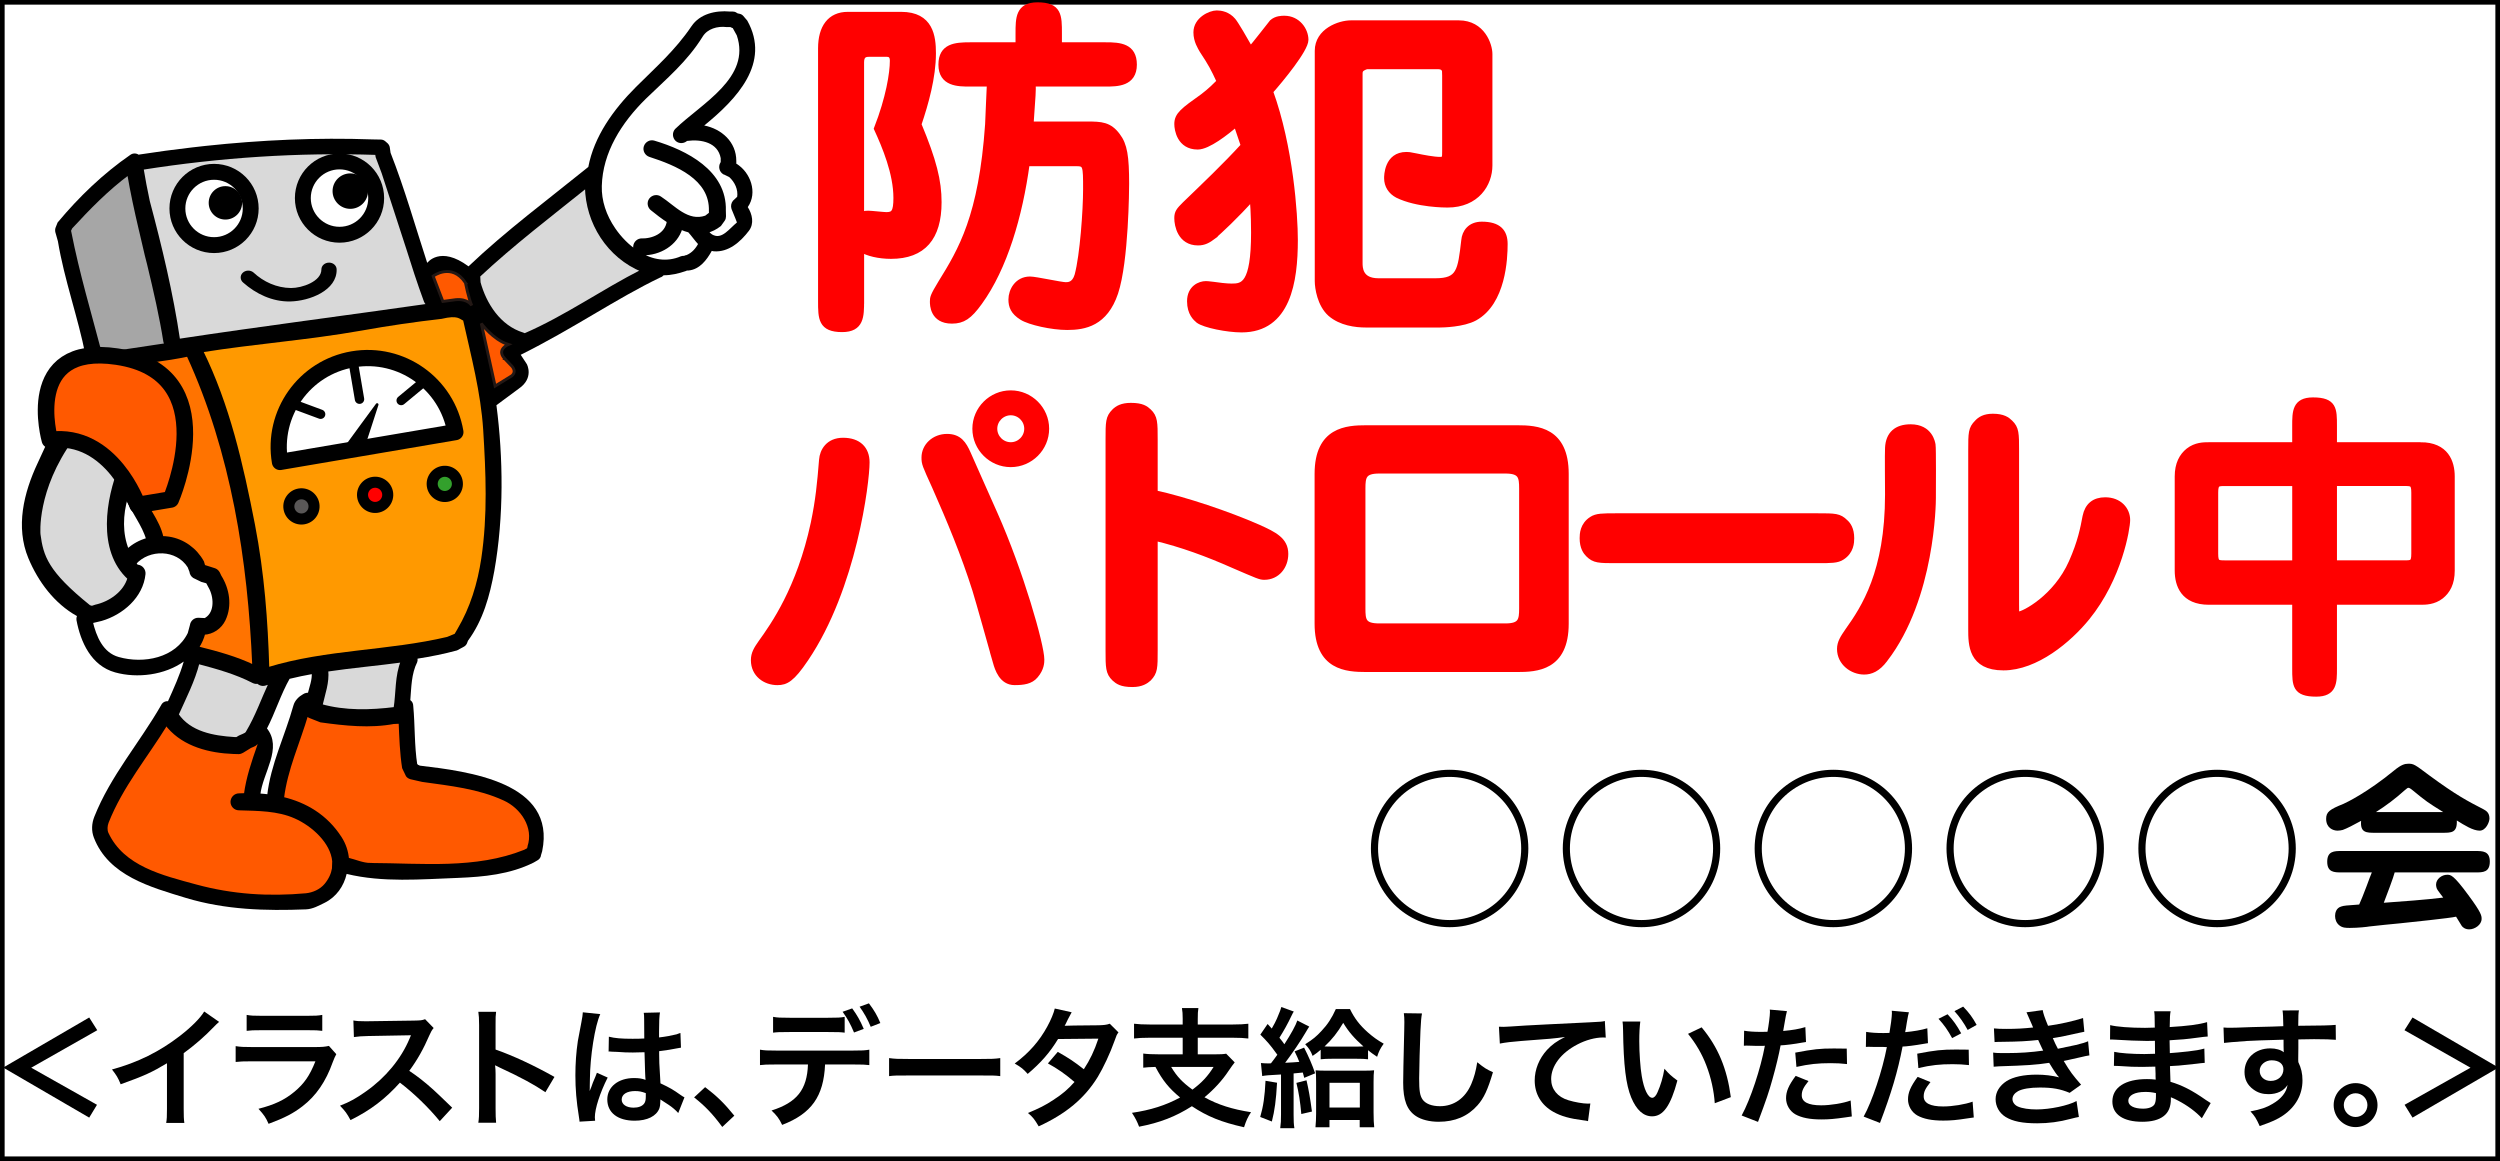
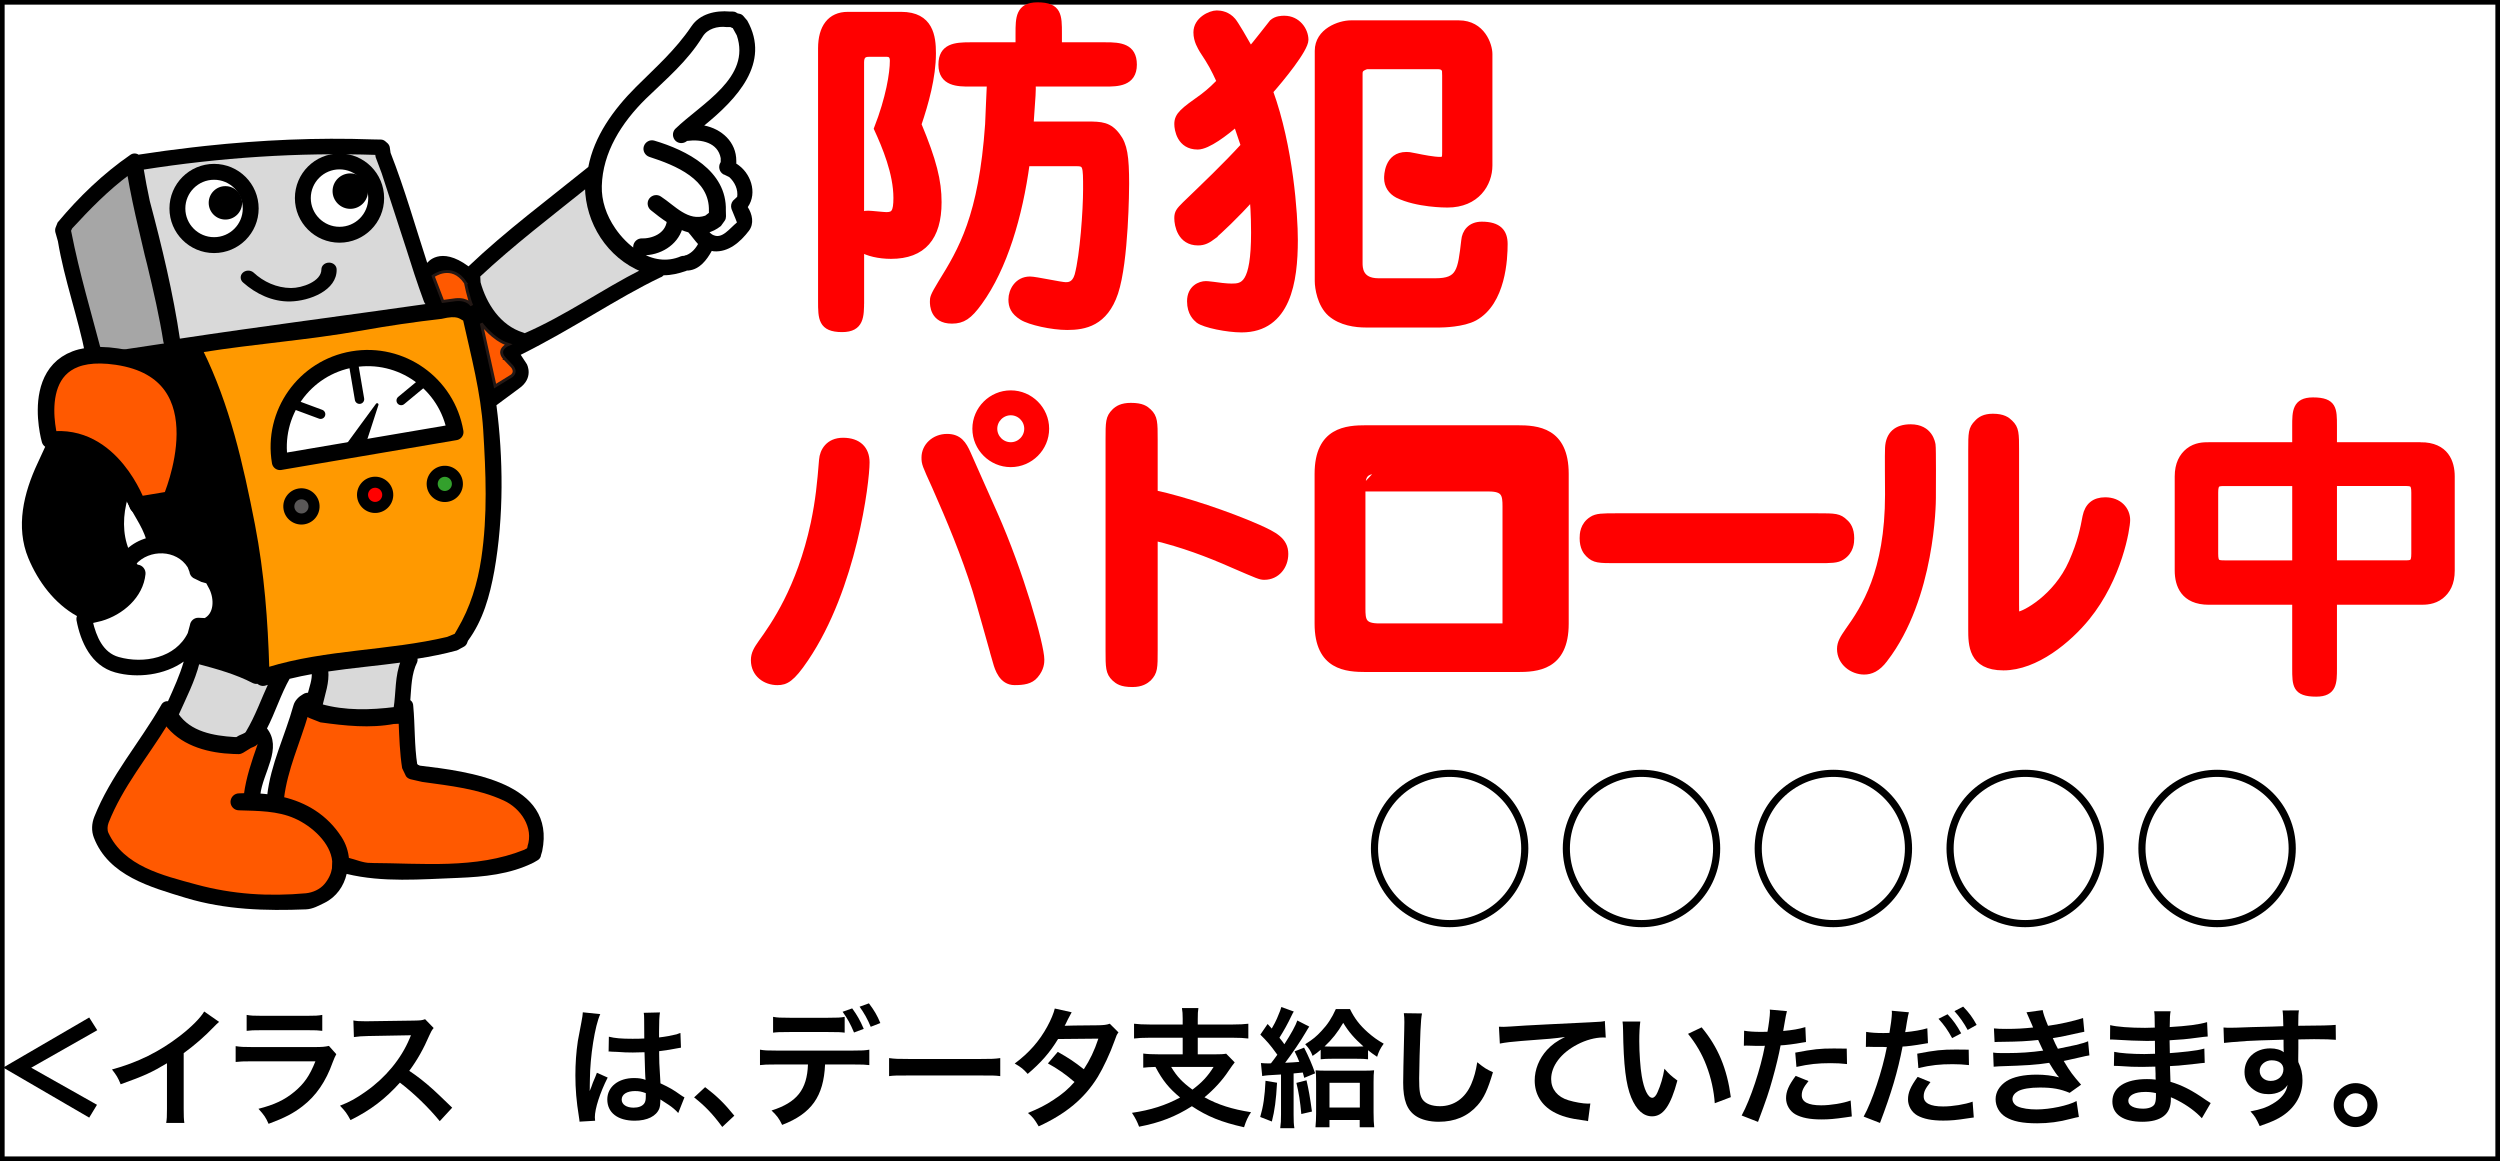
<svg xmlns="http://www.w3.org/2000/svg" id="_レイヤー_2" data-name=" レイヤー 2" width="47.624mm" height="22.118mm" viewBox="0 0 134.996 62.696">
  <rect x="0" y="0" width="134.996" height="62.696" fill="#333333" stroke="none" />
  <defs>
    <style>
      .cls-1 {
        stroke-width: .858px;
      }

      .cls-1, .cls-2, .cls-3, .cls-4, .cls-5, .cls-6, .cls-7, .cls-8, .cls-9, .cls-10, .cls-11, .cls-12, .cls-13 {
        stroke: #000;
      }

      .cls-1, .cls-3, .cls-6, .cls-13 {
        fill: #fff;
      }

      .cls-1, .cls-14, .cls-4, .cls-5, .cls-15, .cls-6, .cls-7, .cls-8, .cls-9, .cls-11 {
        stroke-miterlimit: 4;
      }

      .cls-2 {
        stroke-width: .149px;
      }

      .cls-2, .cls-10, .cls-12, .cls-13 {
        stroke-linecap: round;
        stroke-linejoin: round;
      }

      .cls-16, .cls-14 {
        fill: red;
      }

      .cls-17 {
        fill: #595757;
      }

      .cls-18 {
        fill: #33a02c;
      }

      .cls-3 {
        stroke-miterlimit: 10;
        stroke-width: .25px;
      }

      .cls-14 {
        stroke: red;
        stroke-width: .308px;
      }

      .cls-4 {
        fill: #d9d9d9;
      }

      .cls-4, .cls-5, .cls-15, .cls-6, .cls-7, .cls-8, .cls-9, .cls-11 {
        stroke-width: .158px;
      }

      .cls-5 {
        fill: #a6a6a6;
      }

      .cls-15 {
        stroke: #231815;
      }

      .cls-15, .cls-7, .cls-10 {
        fill: #ff5900;
      }

      .cls-8 {
        fill: #ff7300;
      }

      .cls-9 {
        fill: #f90;
      }

      .cls-10 {
        stroke-width: .894px;
      }

      .cls-12 {
        fill: none;
        stroke-width: .507px;
      }

      .cls-13 {
        stroke-width: .876px;
      }
    </style>
  </defs>
  <rect class="cls-3" x=".125" y=".125" width="134.746" height="62.446" />
  <g>
    <g>
      <path class="cls-14" d="m43.501,35.58c-.744,1.106-1.072,1.262-1.521,1.262-.657,0-1.279-.432-1.279-1.192,0-.363.155-.605.397-.951.657-.916,2.074-2.903,2.835-6.447.26-1.244.346-2.144.449-3.423.035-.467.346-1.037,1.141-1.037.83,0,1.279.45,1.279,1.176,0,1.055-.691,6.759-3.301,10.613h0Zm10.267.173c-.174-.622-.934-3.336-1.107-3.889-.605-1.919-1.383-3.786-2.195-5.618-.518-1.141-.553-1.21-.553-1.539,0-.622.536-1.123,1.227-1.123.657,0,.899.397,1.124.898.709,1.591.777,1.764,1.451,3.268,1.4,3.145,2.523,7.087,2.523,7.865,0,.138,0,.483-.328.864-.259.311-.656.362-1.123.362-.691,0-.916-.726-1.02-1.089h0Zm.812-10.683c-1.055,0-1.92-.864-1.92-1.919s.865-1.918,1.92-1.918,1.918.864,1.918,1.918-.864,1.919-1.918,1.919Zm0-2.8c-.484,0-.883.398-.883.881s.398.882.883.882.881-.397.881-.882-.398-.881-.881-.881Z" />
      <path class="cls-14" d="m62.359,35.113c0,.951,0,1.176-.329,1.521-.154.139-.396.311-.881.311-.605,0-.795-.156-.969-.311-.328-.312-.328-.605-.328-1.521v-11.374c0-.95,0-1.192.328-1.52.156-.156.398-.311.883-.311.605,0,.795.155.967.311.329.311.329.604.329,1.52v2.887c1.607.346,3.976,1.141,5.583,1.85.882.397,1.47.691,1.47,1.434,0,.675-.45,1.245-1.142,1.245-.225,0-.328-.052-1.693-.64-1.365-.605-2.766-1.124-4.218-1.47v6.067h0Z" />
-       <path class="cls-14" d="m73.784,36.134c-1.071,0-2.644-.087-2.644-2.455v-8.09c0-2.386,1.591-2.472,2.644-2.472h8.142c1.072,0,2.628.103,2.628,2.472v8.09c0,2.386-1.591,2.455-2.628,2.455,0,0-8.142,0-8.142,0Zm.692-10.718c-.848,0-.899.328-.899.968v6.465c0,.64.034.969.899.969h6.811c.846,0,.898-.329.898-.969v-6.465c0-.64-.053-.968-.898-.968h-6.811Z" />
+       <path class="cls-14" d="m73.784,36.134c-1.071,0-2.644-.087-2.644-2.455v-8.09c0-2.386,1.591-2.472,2.644-2.472h8.142c1.072,0,2.628.103,2.628,2.472v8.09c0,2.386-1.591,2.455-2.628,2.455,0,0-8.142,0-8.142,0Zm.692-10.718c-.848,0-.899.328-.899.968v6.465c0,.64.034.969.899.969h6.811v-6.465c0-.64-.053-.968-.898-.968h-6.811Z" />
      <path class="cls-14" d="m98.139,27.871c.95,0,1.176,0,1.504.328.138.121.328.363.328.864,0,.225-.018.709-.502,1.02-.259.173-.587.173-1.33.173h-10.855c-.951,0-1.193,0-1.521-.328-.121-.121-.311-.363-.311-.864,0-.225.017-.709.5-1.02.26-.173.588-.173,1.332-.173h10.855Z" />
      <path class="cls-14" d="m101.786,35.597c-.397.536-.777.674-1.123.674-.64,0-1.313-.483-1.313-1.228,0-.346.173-.604.433-.984.863-1.211,2.16-3.164,2.16-7.347,0-.397-.018-2.265,0-2.524.035-.743.467-1.123,1.227-1.123,1.055,0,1.176.864,1.193.95.035.19.018,2.524.018,2.887,0,.208-.035,5.359-2.594,8.695h0Zm7.088-2.852c0,.397,0,.433.121.433.276,0,2.022-.899,2.869-2.817.484-1.09.623-1.833.744-2.473.12-.587.483-.881,1.07-.881.762,0,1.193.519,1.193,1.071,0,.449-.432,3.129-2.178,5.272-.969,1.192-2.748,2.696-4.512,2.696-1.746,0-1.746-1.244-1.746-2.074v-9.628c0-.969,0-1.193.328-1.521.156-.173.398-.328.848-.328.553,0,.777.173.934.328.328.312.328.588.328,1.521v8.4h0Z" />
      <path class="cls-14" d="m130.705,24.033c1.383,0,1.693.934,1.693,1.694v5.082c0,.691-.241,1.106-.587,1.383-.397.31-.847.31-1.106.31h-4.667v3.578c0,.778,0,1.384-.968,1.384-1.141,0-1.141-.467-1.141-1.384v-3.578h-4.65c-1.383,0-1.694-.916-1.694-1.693v-5.082c0-.675.242-1.106.588-1.383.397-.311.829-.311,1.106-.311h4.65v-1.037c0-.761,0-1.383.967-1.383,1.142,0,1.142.484,1.142,1.383v1.037h4.667Zm-6.775,2.058h-3.752c-.432,0-.553,0-.553.519v3.284c0,.519.121.519.553.519h3.752v-4.321h0Zm2.108,4.321h3.769c.432,0,.553,0,.553-.519v-3.284c0-.519-.121-.519-.553-.519h-3.769v4.321h0Z" />
    </g>
    <g>
      <path class="cls-14" d="m46.505,16.251c0,.821,0,1.528-1.031,1.528-1.146,0-1.146-.593-1.146-1.528V2.609c0-1.127.496-1.815,1.451-1.815h2.885c1.586,0,1.721,1.184,1.721,2.083,0,1.299-.402,2.713-.783,3.84.82,1.968,1.088,3.058,1.088,4.203,0,1.911-.84,2.904-2.578,2.904-.67,0-1.262-.152-1.605-.363v2.79h-.002Zm.401-13.336c-.191,0-.401.058-.401.439v8.254c.096-.038.172-.077.382-.077.153,0,.821.077.975.077.401,0,.535-.153.535-.917,0-1.338-.612-2.79-1.051-3.745.649-1.662.859-2.999.859-3.668,0-.115-.019-.363-.306-.363,0,0-.993,0-.993,0Zm12.8-.478c.765,0,1.529.058,1.529,1.051,0,1.031-.918,1.031-1.529,1.031h-3.935c.019.383,0,.573-.114,2.197h3.058c.744,0,1.184.019,1.623.611.383.497.479,1.128.479,2.599,0,.21-.02,4.165-.593,5.885-.554,1.643-1.644,1.853-2.599,1.853-.821,0-2.025-.267-2.445-.534-.459-.287-.573-.593-.573-.956,0-.477.325-1.089,1.013-1.089.306,0,1.662.306,1.93.306.134,0,.478,0,.631-.534.286-1.07.458-3.497.458-4.643,0-1.28,0-1.395-.534-1.395h-2.656c-.383,2.828-1.203,5.637-2.561,7.509-.554.765-.897.993-1.49.993-1.031,0-1.031-.879-1.031-1.031,0-.21,0-.287.44-1.013,1.089-1.758,2.197-3.592,2.541-8.56.019-.362.076-1.892.096-2.197h-1.07c-.631,0-1.547,0-1.547-1.031,0-.993.764-1.051,1.547-1.051h2.617v-.631c0-.821,0-1.528,1.032-1.528,1.165,0,1.165.573,1.165,1.528v.631h2.521-.003Z" />
      <path class="cls-14" d="m65.533,12.755c-.306.228-.516.344-.841.344-.955,0-1.128-.936-1.128-1.318,0-.306.096-.421.421-.745,1.069-1.032,2.159-2.063,3.172-3.172-.191-.573-.286-.859-.401-1.185-.555.478-1.528,1.242-2.082,1.242-.975,0-1.109-.936-1.109-1.223,0-.497.326-.727,1.395-1.49.382-.287.707-.611.898-.803-.344-.745-.458-.955-.936-1.682-.096-.172-.325-.516-.325-.974,0-.689.765-1.032,1.108-1.032.21,0,.592.058.879.401.134.153.649,1.032.936,1.548.211-.21,1.128-1.414,1.166-1.452.228-.21.535-.21.668-.21.726,0,1.146.63,1.146,1.146s-1.318,2.12-1.91,2.789c1.089,2.999,1.338,6.648,1.338,8.024,0,2.235-.383,4.833-2.885,4.833-.765,0-2.007-.248-2.332-.496-.133-.115-.458-.383-.458-1.032,0-.725.554-.935.86-.935.133,0,.344.038.4.038.248.038.707.096.994.096.611,0,1.203-.077,1.203-2.904,0-.191,0-1.032-.076-1.911-.898,1.013-1.796,1.835-2.102,2.102h0Zm12.494-8.847c0-.286-.248-.324-.344-.324h-3.859c-.076,0-.229.076-.305.134-.096.096-.096.172-.096.324v10.145c0,.268,0,.993,1.012.993h3.076c1.3,0,1.357-.554,1.548-2.197.038-.439.325-.859.956-.859.916,0,1.241.401,1.241,1.051,0,.783-.096,3.152-1.624,3.993-.631.344-1.738.363-1.872.363h-4.013c-.535,0-1.337-.096-1.91-.593-.555-.497-.688-1.394-.688-1.758V2.743c0-1.07,1.184-1.49,1.795-1.49h5.828c1.279,0,1.662,1.185,1.662,1.662v6.018c0,.993-.688,2.12-2.273,2.12-.096,0-1.644,0-2.694-.516-.362-.191-.573-.516-.573-.917,0-.114,0-1.261,1.051-1.261.096,0,.172,0,.516.076.363.076.955.191,1.3.191.267,0,.267-.115.267-.459V3.906v.002h0Z" />
    </g>
  </g>
  <g>
    <path d="m78.277,41.566c2.352,0,4.251,1.898,4.251,4.25s-1.899,4.251-4.251,4.251-4.25-1.899-4.25-4.251,1.898-4.25,4.25-4.25Zm0,8.115c2.131,0,3.865-1.735,3.865-3.865s-1.734-3.864-3.865-3.864-3.864,1.734-3.864,3.864,1.735,3.865,3.864,3.865Z" />
    <path d="m88.638,41.566c2.352,0,4.25,1.898,4.25,4.25s-1.898,4.251-4.25,4.251-4.25-1.899-4.25-4.251,1.899-4.25,4.25-4.25Zm0,8.115c2.13,0,3.865-1.735,3.865-3.865s-1.735-3.864-3.865-3.864-3.865,1.734-3.865,3.864,1.734,3.865,3.865,3.865Z" />
    <path d="m98.998,41.566c2.352,0,4.251,1.898,4.251,4.25s-1.899,4.251-4.251,4.251-4.25-1.899-4.25-4.251,1.898-4.25,4.25-4.25Zm0,8.115c2.13,0,3.864-1.735,3.864-3.865s-1.734-3.864-3.864-3.864-3.864,1.734-3.864,3.864,1.734,3.865,3.864,3.865Z" />
    <path d="m109.358,41.566c2.352,0,4.25,1.898,4.25,4.25s-1.898,4.251-4.25,4.251-4.25-1.899-4.25-4.251,1.899-4.25,4.25-4.25Zm0,8.115c2.131,0,3.865-1.735,3.865-3.865s-1.734-3.864-3.865-3.864-3.864,1.734-3.864,3.864,1.734,3.865,3.864,3.865Z" />
    <path d="m119.719,41.566c2.352,0,4.25,1.898,4.25,4.25s-1.898,4.251-4.25,4.251-4.25-1.899-4.25-4.251,1.898-4.25,4.25-4.25Zm0,8.115c2.129,0,3.864-1.735,3.864-3.865s-1.735-3.864-3.864-3.864-3.865,1.734-3.865,3.864,1.734,3.865,3.865,3.865Z" />
-     <path d="m128.258,44.969c-.473,0-.819,0-.762-.645-.404.222-.772.414-.992.491-.068.02-.193.039-.28.039-.251,0-.616-.154-.616-.637,0-.376.192-.511.935-.81.173-.077,1.282-.607,2.747-1.811.365-.299.559-.356.752-.356.289,0,.337.028,1.117.616,1.494,1.099,2.082,1.397,2.94,1.841.135.077.328.174.328.501,0,.193-.193.656-.53.656-.356,0-.819-.29-1.233-.55.029.665-.289.665-.771.665h-3.635Zm-1.822,2.14c-.385,0-.77,0-.77-.578s.386-.578.77-.578h7.238c.376,0,.772,0,.772.568,0,.588-.377.588-.772.588h-4.365c-.049.222-.453,1.291-.588,1.639.943-.067,2.274-.164,3.209-.28-.087-.115-.222-.289-.299-.404-.067-.087-.087-.222-.087-.299,0-.289.299-.53.598-.53.192,0,.337,0,1.138,1.089.723.974.723,1.128.723,1.292,0,.327-.376.568-.666.568-.221,0-.346-.105-.404-.183-.01-.01-.279-.463-.309-.502-.24.068-2.534.309-3.007.357-.53.048-1.166.115-1.686.173-.086.02-.598.077-1.041.077-.212,0-.404,0-.578-.145-.154-.125-.222-.318-.222-.501,0-.164.058-.434.337-.511.135-.048.289-.058.965-.106.096-.222.231-.529.404-1.002.087-.241.25-.675.279-.732h-1.639,0Zm5.494-3.258c-.867-.54-.896-.559-1.696-1.214-.038-.029-.126-.097-.183-.097-.039,0-.068.019-.203.135-.482.434-1.002.829-1.552,1.176,0,0,3.634,0,3.634,0Z" />
  </g>
  <g>
    <path d="m2.034,25.005c-.756,1.605-1.201,3.449-.504,5.133.529,1.268,1.404,2.448,2.625,3.129-.027.064-.037.138-.027.212.223,1.193.799,2.472,2.088,2.829,1.197.334,2.684.143,3.705-.586-.213.74-.537,1.441-.85,2.142-.152-.013-.301.066-.369.212-1.168,2.038-2.732,3.815-3.609,6.027-.143.356-.166.767-.023,1.13.789,2.055,3.057,2.671,4.977,3.256,2.125.64,4.299.702,6.479.615.363-.016.68-.197,1.004-.355.633-.315,1.039-.902,1.188-1.559,1.961.475,4.006.289,6.016.215,1.391-.056,2.805-.189,4.084-.829l.205-.119c.104-.056.184-.166.191-.284l.062-.206c.775-3.729-3.973-4.312-6.645-4.629l-.096-.027c-.166-1.061-.121-2.136-.221-3.195,0-.131-.061-.242-.158-.31.059-.699.053-1.411.373-2.053.021-.061.027-.125.017-.186.717-.114,1.428-.254,2.131-.445l.379-.205c.07-.039.127-.104.158-.174l.055-.143c.814-1.105,1.178-2.426,1.424-3.776.52-2.937.482-6.104.113-8.944l1.213-.897c.832-.573.43-1.318.43-1.318l-.332-.507c2.836-1.409,5.17-3.04,7.533-4.173.076-.023.139-.065.186-.12.404,0,.805-.094,1.189-.226.027-.008.051-.019.074-.032.027.003.055.003.084,0,.59-.06.973-.554,1.25-1.057.039.008.076.019.115.022.791.055,1.424-.498,1.889-1.106.299-.392.185-.897-.059-1.284.547-.779.148-1.881-.619-2.345v-.14c.004-1.042-.807-1.738-1.732-1.92,1.76-1.433,3.605-3.373,2.324-5.664l-.215-.252c-.055-.063-.125-.103-.213-.119l-.088-.018-.076-.045c-.057-.04-.127-.056-.199-.056h-.143c-.781-.071-1.627.126-2.076.79-.885,1.31-1.936,2.22-3.002,3.286-1.221,1.22-2.26,2.667-2.572,4.316-2.182,1.765-4.436,3.434-6.469,5.368-1.537-1.144-2.23-.187-2.23-.187-.648-1.985-1.213-3.995-1.979-5.946l-.039-.273c-.008-.087-.055-.174-.117-.236l-.127-.111c-.07-.062-.158-.094-.244-.094l-.436-.008c-3.018-.107-6.027.03-9.02.35l-.771.087c-.932.108-1.863.233-2.793.377l-.055.012c-.131-.087-.305-.091-.443.003-1.479,1.02-2.781,2.275-3.934,3.658l-.119.301c-.016.062-.023.133-.008.205l.143.506c.348,2.093,1.082,4.084,1.492,6.162v-.017l.045.127" />
-     <path class="cls-8" d="m5.641,19.485h2.645c.623-.085,1.246-.179,1.863-.309,2.408,5.242,3.312,11.063,3.553,16.803-.939-.451-1.945-.727-2.955-.98-.018-.026-.039-.051-.062-.072.141-.219.25-.463.322-.73.465-.02.887-.305,1.094-.733.363-.767.213-1.651-.223-2.347l-.078-.165c-.047-.087-.119-.158-.205-.189l-.588-.188-.068-.23c-.379-.687-1.051-1.17-1.816-1.288-.125-.02-.252-.03-.375-.032-.188-.912-.893-1.668-1.244-2.535l-1.861-7.002s-.002-.003-.002-.003Z" />
    <path class="cls-11" d="m9.54,38.645l.008.03-.039.039c.01-.022.021-.046.031-.069Z" />
    <path class="cls-4" d="m12.638,39.877c-1.121-.07-2.391-.292-3.07-1.291.414-.925.883-1.832,1.131-2.812,1.018.271,2.039.551,2.982,1.038.08.04.168.048.25.029.104.112.271.153.422.089l.25-.074c-.418.896-.736,1.83-1.262,2.705-.072.127-.332.166-.498.285l-.06.035s-.145-.004-.145-.004Z" />
    <path class="cls-6" d="m13.975,42.924c.135-1.238,1.223-2.534.348-3.579.475-.908.758-1.874,1.262-2.759.439-.108.881-.199,1.326-.278.033.414-.125.786-.221,1.184-.096-.017-.197.003-.285.062-.228.127-.418.324-.482.554-.463,1.662-1.232,3.177-1.418,4.865-.176-.022-.351-.037-.529-.049h0Z" />
    <path class="cls-11" d="m9.493,18.358l.041.034c-.012.002-.021.004-.033.005l-.008-.039Z" />
    <path class="cls-6" d="m7.972,29.122c-.4.109-.773.31-1.082.598-.367-.9-.34-1.916-.057-2.883.32.779.924,1.502,1.139,2.285Z" />
    <path class="cls-5" d="m8.034,14.32c.332,1.381.652,2.762.873,4.166v-.032l.049.158c-1.17.185-2.348.347-3.519.524-.576-2.194-1.227-4.367-1.664-6.6l-.02-.08.076-.165c.967-1.05,1.967-2.075,3.115-2.926.174,1.018.393,2.026.629,3.03.004.019.008.037.014.055.104.438.309,1.32.309,1.323l.139.546h0Z" />
    <path class="cls-4" d="m21.975,13.294c.311.988.627,1.975.986,2.948.035.107.115.188.213.23-4.512.646-9.021,1.222-13.527,1.904-.377-2.547-.975-5.024-1.637-7.507-.125-.591-.242-1.183-.338-1.778,4.197-.664,8.418-.945,12.66-.805l.029.181c.113.29.221.58.326.87l1.287,3.956h.001Z" />
    <path class="cls-4" d="m31.668,10.066c0,.008-.002.015-.002.021.029,1.932,1.178,3.773,3.029,4.525-2.152,1.088-4.139,2.506-6.365,3.468-.029-.019-.062-.036-.1-.046-1.264-.387-2.045-1.603-2.369-2.812l.008.008-.016-.332-.002-.002c1.846-1.726,3.848-3.248,5.816-4.83h.001Z" />
    <path class="cls-6" d="m38.499,12.773c-.129-.052-.231-.154-.326-.274.236-.06.469-.17.697-.349l.199-.277c.039-.055.055-.127.055-.197l-.008-.308c.062-2.102-2.078-3.185-3.801-3.697-.197-.063-.41.055-.473.252-.065.198.055.411.252.475,1.414.458,3.326,1.225,3.264,3.001l.002.133-.24.184c-.994.348-1.73-.554-2.473-1.036-.166-.117-.402-.078-.529.096-.117.166-.078.403.096.529.264.215.56.443.873.646-.094.719-.834,1.027-1.49,1.004-.205.032-.348.222-.324.427.014.089.059.165.119.223-.482-.314-.906-.751-1.232-1.226-.498-.726-.766-1.532-.742-2.338.047-1.833,1.074-3.461,2.41-4.772,1.105-1.073,2.219-1.99,3.057-3.349.275-.434.836-.601,1.357-.537h.221l.041.023c.037.021.074.035.117.043l.238.431c.807,2.362-1.936,3.769-3.35,5.144-.135.157-.119.395.039.537.154.13.389.11.524-.035.01,0,.019.004.029.004.775-.103,1.73.086,1.896,1.002v.244l-.031.049c-.103.182-.047.41.135.521h.016l.307.15c.324.291.529.726.459,1.168l-.244.229c-.08.102-.104.237-.064.364l.207.505c.039.11.117.269.086.292-.426.34-.822.948-1.367.719,0,0-.002,0-.002,0Z" />
    <path class="cls-6" d="m34.512,13.682c.059.023.123.034.189.023.906.02,1.812-.517,2.07-1.382.146.063.295.117.443.154.197.217.371.476.574.689-.15.292-.365.546-.688.682-.053.006-.104.022-.147.048-.051-.006-.102,0-.152.015-.797.345-1.598.187-2.291-.228h.002Z" />
    <path class="cls-9" d="m24.179,34.466c-3.199.759-6.541.672-9.693,1.636.016,0,.023-.009.039-.009l-.062.019c-.08-2.61-.262-5.119-.773-7.769-.648-3.32-1.361-6.454-2.805-9.395,2.854-.459,5.68-.654,8.627-1.175,1.484-.265,2.869-.468,4.314-.632.93-.222,1.008.015,1.254.114.439,1.97.959,3.921,1.09,5.944.143,2.331.246,4.614-.102,6.96-.205,1.366-.601,2.671-1.303,3.856l.006-.009-.164.282-.428.176s0,.002,0,.002Z" />
    <path class="cls-4" d="m21.729,35.687c-.336.815-.262,1.708-.398,2.569-1.326.164-2.699.205-3.996-.161.141-.635.381-1.241.31-1.905,1.356-.201,2.725-.32,4.084-.503Z" />
    <path class="cls-11" d="m22.583,41.401l-.031.024c-.004-.017-.004-.034-.008-.051l.039.026h0Z" />
    <path class="cls-7" d="m20.009,46.678c-.422,0-.822-.191-1.242-.29-.035-.396-.16-.788-.387-1.14-.768-1.195-1.883-1.844-3.123-2.14.191-1.583.865-3,1.316-4.547.045.066.109.12.188.147l.56.221c1.312.182,2.654.331,3.975.079-.016,0-.033.008-.047.008l.348-.016h.008c.035.829.061,1.659.19,2.481v-.016l.197.41c.047.063.117.103.197.127l.623.142c1.51.214,3.019.364,4.424,1.012.941.427,1.684,1.509,1.32,2.575.008-.024.023-.048.031-.071l-.061.2-.191.101c-2.639,1.059-5.555.728-8.326.718h0Z" />
    <path class="cls-7" d="m18.005,46.896c-.047.295-.176.591-.414.881-.27.323-.68.497-1.066.537-2.008.181-3.967.062-5.941-.475-1.824-.497-3.941-.988-4.803-2.836-.08-.174-.062-.418.008-.602.771-1.957,2.117-3.554,3.199-5.32l.111.162c.861,1.004,2.234,1.344,3.5,1.391l.283.008c.072,0,.143-.023.207-.062l.426-.262c.109-.055.252-.086.324-.181.033-.048.065-.099.096-.147.053.066.078.146.037.266-.307.876-.604,1.74-.723,2.652-.111.002-.223.005-.336.01-.213,0-.379.166-.387.379,0,.206.166.38.379.38,1.027.032,2.094.024,3.035.442.959.421,1.988,1.359,2.078,2.387l-.014.391h.001Z" />
    <path class="cls-6" d="m4.925,33.559c.059.01.119.004.176-.018l.363-.087c1.121-.324,2.195-1.24,2.315-2.465.016-.206-.135-.394-.34-.419-.016,0-.031,0-.047.002-.041-.052-.078-.104-.115-.156.76-.855,2.285-.843,2.928.179l.102.26c.01.118.072.222.166.285l.389.189c.008.008.023.008.031.016l.299.084.191.358c.268.553.275,1.406-.355,1.69.016-.008.023-.016.039-.023l-.363-.017c-.189,0-.348.143-.371.332l-.119.442c-.688,1.407-2.457,1.73-3.824,1.343-.893-.248-1.264-1.154-1.463-1.996h-.002Z" />
-     <path class="cls-4" d="m3.909,23.664c1.119-.115,1.691.599,2.584,1.558-.68,1.701-1.188,4.485.469,6.001-.227.789-1.027,1.337-1.799,1.506l-.197.065-.143-.041c-2.305-1.853-2.557-2.704-2.715-3.896,0,0-.23-2.388,1.801-5.191,0,0,0-.002,0-.002Z" />
    <path d="m17.766,14.18c.229,0,.412.164.412.369.027,1.131-1.457,1.711-2.519,1.73-.959.016-1.846-.416-2.529-1.021-.166-.138-.178-.375-.029-.523.154-.154.416-.164.582-.025.543.508,1.258.837,2.033.842.594.004,1.639-.355,1.639-1.002,0-.205.184-.369.412-.369h-.001Z" />
    <path class="cls-1" d="m13.538,11.257c0,1.093-.885,1.979-1.979,1.979s-1.98-.887-1.98-1.979.887-1.979,1.98-1.979,1.979.886,1.979,1.979Z" />
    <path class="cls-1" d="m20.313,10.697c0,1.093-.885,1.979-1.979,1.979s-1.981-.887-1.981-1.979.887-1.98,1.981-1.98,1.979.887,1.979,1.98Z" />
    <path d="m19.872,10.32c0,.528-.43.957-.957.957s-.957-.429-.957-.957.428-.957.957-.957.957.428.957.957Z" />
    <path d="m13.073,10.953c0,.499-.404.903-.902.903s-.902-.404-.902-.903.404-.902.902-.902.902.404.902.902Z" />
    <path class="cls-15" d="m25.132,15.265s.17.842.342,1.234c0,0-.197-.377-.861-.316l-.699.094-.525-1.367s1-.752,1.744.355h0Z" />
    <path class="cls-15" d="m27.242,19.356l.334.35s.381.312.061.587l-.902.555-.746-3.382s.637.881,1.457,1.134c0,0-.646.269-.203.757h-.001Z" />
    <g>
      <path class="cls-13" d="m24.589,23.333c-.445-2.616-2.926-4.375-5.541-3.93-2.617.445-4.375,2.926-3.93,5.542l9.471-1.612Z" />
      <line class="cls-12" x1="19.114" y1="19.794" x2="19.413" y2="21.556" />
      <line class="cls-12" x1="15.638" y1="21.747" x2="17.313" y2="22.368" />
      <line class="cls-12" x1="23.04" y1="20.485" x2="21.663" y2="21.627" />
      <polygon class="cls-2" points="20.364 21.846 19.946 23.136 19.526 24.425 19.143 24.229 18.761 24.032 19.561 22.938 20.364 21.846" />
    </g>
    <path d="m17.245,27.193c.084.534-.281,1.036-.816,1.12-.533.084-1.035-.282-1.119-.816s.281-1.035.816-1.119c.533-.084,1.035.281,1.119.815Z" />
    <path class="cls-17" d="m16.218,26.966h0c-.209.033-.352.23-.32.439.033.208.23.351.439.318.102-.016.189-.07.25-.152.061-.083.084-.185.068-.285-.016-.101-.07-.19-.152-.251-.082-.06-.184-.085-.285-.069Z" />
    <path d="m21.224,26.568c.084.534-.281,1.036-.816,1.12-.533.084-1.035-.281-1.119-.816-.082-.534.283-1.035.816-1.119.535-.084,1.035.281,1.119.815Z" />
    <path class="cls-16" d="m20.196,26.342h0c-.1.017-.189.07-.25.153-.06.082-.084.184-.068.285.016.101.07.189.152.25.084.06.184.085.285.069.101-.017.191-.071.25-.153.061-.083.086-.184.07-.285-.018-.101-.07-.19-.152-.25-.084-.06-.186-.085-.287-.069Z" />
    <path d="m24.985,25.977c.084.535-.281,1.036-.814,1.12-.535.084-1.037-.281-1.121-.815-.082-.535.281-1.036.816-1.12.535-.084,1.035.281,1.119.815Z" />
    <path class="cls-18" d="m23.958,25.751h0c-.1.016-.189.07-.25.153-.059.083-.084.185-.068.285.016.101.07.19.152.251.084.06.186.084.285.068.209-.033.354-.229.32-.438-.016-.101-.07-.19-.152-.25-.084-.06-.186-.085-.287-.069Z" />
    <path class="cls-10" d="m6.317,19.257c-5.129-.762-3.625,4.497-3.625,4.497,3.35-.425,4.736,3.516,4.736,3.516l1.795-.3s2.992-6.838-2.906-7.713Z" />
  </g>
  <g>
    <path d="m5.237,59.657l-.42.693L.173,57.647l4.644-2.704.434.687-3.565,2.024,3.551,2.003Z" />
    <path d="m11.831,55.181c-.119.105-.154.133-.259.245-.525.547-1.05,1.002-1.653,1.443v2.99c0,.385.007.588.035.777h-.98c.035-.203.042-.343.042-.756v-2.466c-.819.49-1.211.673-2.5,1.135-.147-.364-.224-.483-.469-.799,1.387-.378,2.563-.959,3.677-1.82.623-.483,1.1-.967,1.303-1.311l.805.561h-.001Z" />
    <path d="m18.159,56.925c-.07.126-.112.224-.196.441-.364,1.029-.896,1.807-1.625,2.367-.498.385-.953.623-1.835.952-.154-.35-.238-.469-.546-.812.854-.217,1.408-.476,1.947-.924.519-.435.819-.861,1.128-1.64h-3.411c-.469,0-.644.008-.896.035v-.854c.266.042.42.05.911.05h3.334c.434,0,.574-.015.791-.063l.399.448s0,0-.001,0Zm-4.84-2.122c.231.042.378.049.82.049h2.444c.441,0,.588-.007.819-.049v.861c-.217-.028-.35-.035-.806-.035h-2.472c-.455,0-.588.007-.806.035v-.861h0Z" />
    <path d="m23.745,60.54c-.582-.715-1.387-1.499-2.15-2.08-.792.882-1.597,1.498-2.668,2.023-.196-.364-.28-.476-.567-.777.54-.21.875-.399,1.401-.771,1.058-.742,1.898-1.758,2.354-2.851l.077-.182c-.075.005-.847.019-2.318.042-.336.007-.525.021-.764.056l-.028-.896c.196.035.329.042.616.042h.168l2.465-.035c.393-.007.448-.014.624-.076l.462.476c-.091.105-.147.203-.224.379-.322.749-.666,1.358-1.093,1.933.441.294.819.588,1.296,1.016.117.103.457.427,1.022.974l-.672.729v-.002h0Z" />
-     <path d="m25.829,60.624c.035-.225.042-.413.042-.785v-4.489c0-.343-.014-.525-.042-.714h.959c-.028.21-.028.301-.028.735v1.303c.959.336,2.059.848,3.18,1.478l-.49.826c-.582-.398-1.31-.798-2.479-1.337-.161-.077-.182-.085-.238-.119.021.195.028.279.028.476v1.85c0,.364.007.546.028.777h-.96Z" />
    <path d="m31.294,60.567c-.007-.069-.007-.111-.035-.272-.133-.819-.189-1.492-.189-2.228,0-.63.042-1.247.133-1.856.023-.14.086-.474.189-1.001.049-.245.077-.448.077-.519v-.028l.945.099c-.287.609-.553,2.297-.56,3.516-.005.168-.007.289-.007.364v.112c0,.056,0,.07-.007.146h.007c.023-.051.051-.118.084-.203.014-.049.049-.126.084-.237.042-.098.086-.203.133-.315.014-.021.021-.042.084-.217l.582.259c-.414.812-.693,1.681-.693,2.144,0,.049,0,.056.014.188l-.84.049h-.001Zm1.583-4.587c.329.084.693.112,1.268.112.245,0,.399,0,.645-.015,0-.413-.007-.764-.007-1.051,0-.153-.007-.259-.021-.336l.875-.021c-.035.195-.049.532-.049,1.029v.322c.364-.042.672-.099.945-.168.028-.01.079-.029.154-.057l.056-.014.028.791c-.07.008-.077.008-.203.035-.238.049-.603.112-.974.154v.154c0,.392,0,.406.07,1.583.504.237.679.336,1.1.637.091.063.126.084.196.119l-.336.848c-.119-.14-.33-.322-.525-.448-.238-.154-.399-.259-.441-.287v.098c0,.154-.021.295-.056.393-.161.413-.651.658-1.331.658-.917,0-1.478-.434-1.478-1.148,0-.68.595-1.155,1.442-1.155.259,0,.435.027.624.098-.021-.175-.028-.519-.056-1.492-.28.008-.448.015-.63.015-.259,0-.539-.007-.868-.035-.098,0-.175-.007-.21-.007-.063-.007-.105-.007-.119-.007-.035-.008-.056-.008-.07-.008-.007,0-.021,0-.042.008l.014-.806h0Zm1.422,2.935c-.448,0-.729.175-.729.462,0,.259.252.435.644.435.259,0,.462-.077.567-.218.063-.084.091-.188.091-.378v-.188c-.231-.085-.364-.112-.574-.112h0Z" />
    <path d="m38.076,58.705c.645.49,1.037.875,1.576,1.54l-.651.609c-.511-.693-.911-1.113-1.52-1.597l.595-.553h0Z" />
    <path d="m44.553,57.479c-.077,1.729-.735,2.654-2.318,3.264-.168-.351-.287-.505-.574-.777,1.373-.435,1.919-1.128,1.968-2.486h-1.702c-.546,0-.651.007-.889.034v-.833c.245.042.385.049.903.049h4.097c.519,0,.658-.007.904-.049v.833c-.238-.027-.343-.034-.89-.034h-1.499,0Zm1.058-1.717c-.217-.027-.315-.034-.889-.034h-2.087c-.574,0-.666.007-.89.034v-.854c.238.043.378.05.904.05h2.059c.532,0,.672-.007.903-.05v.854Zm.406-1.31c.266.364.427.645.624,1.106l-.525.196c-.196-.469-.357-.756-.616-1.12l.518-.183h0Zm1.001.995c-.161-.399-.364-.757-.602-1.086l.504-.182c.28.371.448.651.617,1.064l-.519.203h0Z" />
    <path d="m48.009,57.135c.309.042.441.049,1.135.049h3.733c.693,0,.827-.007,1.135-.049v.974c-.28-.035-.357-.035-1.142-.035h-3.719c-.784,0-.861,0-1.142.035v-.974Z" />
    <path d="m60.395,55.749c-.091.119-.105.147-.217.47-.224.637-.609,1.456-.896,1.926-.714,1.162-1.702,1.989-3.194,2.676-.224-.379-.315-.498-.581-.722.595-.245.945-.42,1.366-.7.497-.322.792-.574,1.148-.974-.49-.421-.91-.715-1.436-1.002l.532-.623c.588.329.882.525,1.408.938.329-.504.567-.994.785-1.653l-2.178.021c-.435.722-.932,1.289-1.639,1.884-.231-.259-.336-.35-.7-.561.771-.574,1.331-1.211,1.758-1.996.203-.371.343-.714.406-.974l.911.203c-.051.085-.121.216-.21.393-.084.189-.133.273-.168.336.075-.009.682-.018,1.821-.027.287-.008.434-.021.616-.084l.469.469h0Z" />
    <path d="m63.865,55.049c0-.301-.014-.441-.042-.616h.889c-.028.161-.035.308-.035.616v.273h1.877c.364,0,.637-.015.854-.042v.798c-.203-.028-.49-.042-.847-.042h-1.884v.896h.938c.294,0,.462-.007.595-.035l.462.47c-.077.091-.189.252-.329.455-.33.504-.785,1.002-1.303,1.429.714.399,1.506.651,2.514.806-.175.259-.259.448-.378.812-1.226-.273-1.982-.582-2.816-1.135-.882.561-1.723.89-2.851,1.106-.105-.28-.196-.455-.385-.749,1.009-.147,1.821-.406,2.599-.827-.603-.504-.938-.91-1.331-1.652-.329.007-.456.021-.659.042v-.764c.196.028.49.042.848.042h1.282v-.896h-1.779c-.364,0-.63.014-.848.042v-.798c.224.027.49.042.854.042h1.772v-.273h.003Zm-.624,2.563c.308.519.609.833,1.149,1.226.518-.386.833-.729,1.142-1.226,0,0-2.291,0-2.291,0Z" />
    <path d="m68.959,58.466c-.056.967-.126,1.478-.28,2.094l-.63-.245c.168-.574.245-1.093.287-1.954,0,0,.623.105.623.105Zm-.875-1.064c.146.014.301.021.434.021.028,0,.063,0,.112-.007.141-.175.189-.252.344-.462-.023-.033-.056-.078-.099-.134-.259-.364-.483-.623-.819-.952l.393-.574c.074.079.149.161.224.245.168-.294.189-.343.28-.539.161-.386.21-.505.238-.624l.672.245c-.042.057-.062.105-.119.218-.203.434-.42.819-.658,1.197.141.175.176.217.267.351.364-.561.623-1.037.7-1.282l.645.329c-.049.07-.099.147-.196.315-.245.428-.729,1.142-1.106,1.639.406-.021.525-.027.764-.049-.077-.196-.119-.287-.253-.567l.512-.203c.252.497.435.918.596,1.387l-.589.245c-.042-.14-.042-.146-.077-.287-.163.019-.329.035-.497.049v2.221c0,.343.007.519.042.735h-.764c.035-.245.042-.42.042-.742v-2.157c-.168.009-.399.023-.693.042-.146.014-.217.021-.322.042l-.069-.7-.004-.002h0Zm2.465.932c.119.511.196.945.294,1.688l-.574.133c-.062-.672-.133-1.142-.266-1.681l.546-.14Zm.764-1.646c-.161.141-.231.189-.435.329-.104-.272-.182-.392-.399-.63.428-.273.596-.413.883-.722.322-.336.561-.707.771-1.177h.764c.245.505.525.868.967,1.261.279.245.511.413.854.609-.182.252-.272.435-.356.707-.238-.161-.322-.217-.49-.356v.49c-.168-.021-.329-.028-.631-.028h-1.296c-.279,0-.448.007-.63.028v-.512h-.002Zm.477,4.182h-.757c.021-.238.035-.463.035-.722v-1.716c0-.351-.007-.455-.028-.638.176.015.329.021.603.021h1.982c.272,0,.44-.007.574-.021-.021.176-.028.315-.028.631v1.646c0,.344.014.638.035.799h-.784v-.393h-1.632s0,.393,0,.393Zm1.513-4.356c.161,0,.238,0,.322-.007-.483-.428-.792-.777-1.093-1.275-.309.525-.603.896-1.009,1.275.126.007.196.007.364.007h1.416Zm-1.513,3.292h1.639v-1.338h-1.639v1.338Z" />
    <path d="m76.786,54.726c-.042.203-.056.406-.084.945-.028.651-.07,2.073-.07,2.57,0,.666.042.918.183,1.128.161.231.497.364.938.364.756,0,1.365-.428,1.694-1.197.154-.364.245-.694.322-1.177.379.308.505.385.848.539-.28.945-.49,1.4-.833,1.786-.525.595-1.219.89-2.102.89-.483,0-.932-.112-1.226-.309-.483-.322-.687-.861-.687-1.8,0-.364.015-1.064.057-2.822.007-.211.007-.357.007-.456,0-.195-.007-.294-.028-.476l.98.014h0Z" />
    <path d="m80.937,55.441c.153.007.23.007.266.007.084,0,.469-.023,1.155-.07.393-.021,1.556-.084,3.495-.175.574-.028.68-.035.806-.07l.049.896c-.051-.005-.1-.007-.146-.007-.421,0-.938.14-1.387.378-.89.462-1.415,1.163-1.415,1.87,0,.546.343.967.932,1.142.343.105.791.182,1.043.182.007,0,.07,0,.141-.007l-.126.953c-.084-.021-.119-.028-.238-.042-.771-.099-1.212-.225-1.639-.463-.645-.364-1.002-.959-1.002-1.688,0-.596.238-1.184.665-1.653.267-.287.519-.469.974-.7-.567.084-.84.105-2.36.217-.469.035-.89.085-1.162.141l-.049-.91h-.002,0Z" />
    <path d="m88.574,55.161c-.035.259-.056.602-.056,1.064,0,.609.056,1.449.133,1.877.119.729.343,1.177.567,1.177.104,0,.203-.105.287-.302.168-.378.294-.798.371-1.268.245.28.357.386.7.638-.364,1.365-.771,1.933-1.365,1.933-.47,0-.848-.343-1.128-1.016-.287-.7-.413-1.716-.441-3.655-.007-.245-.007-.295-.028-.448,0,0,.96,0,.96,0Zm3.312.314c.883,1.058,1.373,2.228,1.576,3.769l-.868.329c-.042-.658-.203-1.387-.448-2.024-.238-.637-.575-1.204-.995-1.723l.735-.351Z" />
    <path d="m94.181,55.658c.253.042.532.062.938.062.084,0,.161,0,.322-.007.063-.336.134-.875.134-1.071,0-.028,0-.07-.008-.126l.925.084c-.033.107-.077.331-.133.672-.035.196-.042.238-.07.399.519-.049.848-.104,1.197-.21l.035.806c-.037.005-.112.016-.224.035-.357.069-.918.14-1.148.146-.077.435-.253,1.177-.435,1.814-.203.729-.322,1.078-.784,2.318l-.883-.344c.483-.89,1.022-2.521,1.254-3.768-.049.007-.077.007-.091.007h-.406c-.035,0-.105,0-.225-.007-.126-.007-.224-.007-.28-.007-.035,0-.069,0-.133.007l.014-.812v.002h0Zm3.475,2.718c-.28.35-.364.524-.364.77,0,.357.35.54,1.05.54.512,0,1.184-.112,1.59-.26l.063.861c-.126.015-.182.021-.343.05-.582.084-.89.111-1.303.111-.624,0-1.072-.091-1.408-.279-.301-.176-.497-.512-.497-.862,0-.371.133-.686.519-1.211,0,0,.693.28.693.28Zm2.08-.918c-.337-.035-.532-.049-.883-.049-.693,0-1.155.049-1.849.203l-.063-.771c.994-.189,1.331-.225,2.087-.225.189,0,.252,0,.693.008l.015.833h0Z" />
    <path d="m100.767,55.72c.252.042.532.063.938.063.084,0,.161,0,.322-.007.062-.336.133-.876.133-1.071,0-.028,0-.07-.007-.127l.925.084c-.042.154-.05.189-.112.547-.014.084-.028.182-.049.308-.007.035-.021.092-.042.218.455-.042.868-.112,1.197-.21l.035.805c-.035.008-.056.008-.063.008l-.161.027c-.469.084-.98.147-1.148.147-.259,1.352-.609,2.521-1.219,4.125l-.882-.343c.455-.812,1.016-2.501,1.253-3.754h-.069l-.154-.008h-.497c-.099-.007-.225-.007-.28-.007-.035,0-.07,0-.133.007l.014-.812h0Zm3.474,2.711c-.28.357-.364.525-.364.777,0,.357.351.539,1.051.539.512,0,1.184-.112,1.59-.259l.063.854c-.126.014-.161.021-.344.049-.581.091-.89.119-1.303.119-.623,0-1.071-.091-1.407-.28-.302-.175-.498-.511-.498-.861,0-.371.134-.687.519-1.219l.693.28h0Zm2.08-.918c-.336-.034-.532-.049-.882-.049-.693,0-1.156.049-1.85.21l-.062-.777c.987-.188,1.33-.224,2.087-.224.21,0,.371,0,.693.007l.014.833Zm-1.155-2.745c.308.329.497.596.735,1.029l-.49.26c-.231-.428-.428-.708-.735-1.044l.49-.245Zm1.086.848c-.211-.386-.441-.715-.715-1.016l.47-.245c.314.322.511.588.728.987l-.482.273h0Z" />
    <path d="m107.669,55.532c.203.021.364.027.673.027.532,0,.91-.021,1.442-.076-.014-.038-.04-.099-.077-.183-.175-.406-.273-.623-.28-.638l.876-.118c.027.175.098.385.287.847.595-.077,1.407-.259,1.891-.42l.07.742c-.047.01-.126.026-.238.049-.47.112-1.247.267-1.464.295.112.259.154.35.273.574.603-.126.924-.196.966-.203.399-.099.483-.126.666-.203l.07.764c-.134.021-.28.049-.441.091-.287.069-.519.119-.687.154-.117.023-.203.041-.259.056.363.603.476.749.938,1.281l-.617.441c-.504-.21-.924-.287-1.61-.287-.532,0-.938.07-1.177.196-.196.112-.301.259-.301.427,0,.169.119.33.301.406.224.099.596.154,1.002.154.728,0,1.716-.21,2.157-.455l.126.861c-.089.014-.241.049-.456.105-.595.161-1.176.238-1.793.238-.805,0-1.316-.105-1.709-.344-.336-.21-.539-.567-.539-.959,0-.379.21-.729.589-.974.364-.231.924-.351,1.632-.351.427,0,.833.049,1.211.147-.111-.105-.245-.302-.539-.784-.742.111-1.19.14-2.71.188-.119.007-.168.007-.287.021l-.028-.764c.203.028.245.028.722.028.735,0,1.316-.042,1.981-.134-.042-.084-.069-.126-.126-.259-.069-.147-.091-.189-.146-.315-.561.063-1.064.091-1.877.099-.295,0-.329.007-.477.014l-.035-.742v.004Z" />
    <path d="m118.898,60.385c-.309-.344-.792-.7-1.296-.96-.154-.084-.21-.104-.378-.175v.077c0,.441-.126.742-.393.945-.266.203-.645.302-1.155.302-1.022,0-1.611-.399-1.611-1.093,0-.764.693-1.212,1.87-1.212.168,0,.287.007.47.028,0-.056-.003-.112-.008-.168v-.154c-.005-.066-.009-.192-.014-.379-.336.008-.553.015-.7.015-.428,0-.687-.007-1.268-.049-.091-.008-.161-.008-.267-.008l.015-.756c.301.07.966.119,1.632.119.14,0,.378-.007.574-.015,0-.062,0-.301-.007-.7-.225.007-.337.007-.441.007-.344,0-1.247-.034-1.716-.069-.077-.007-.134-.007-.154-.007h-.112l.007-.778c.357.092,1.079.147,1.885.147.111,0,.35-.007.524-.014-.007-.7-.007-.708-.034-.883h.889c-.034.189-.042.28-.049.854.953-.056,1.562-.133,2.018-.266l.035.777c-.103.005-.287.025-.554.062-.616.084-.89.105-1.506.141.007.175.007.259.014.693.234-.014.566-.045.995-.092.441-.056.553-.069.868-.153l.021.771c-.119.007-.295.027-.456.049-.104.014-.42.049-.945.098-.098.007-.203.014-.476.028.014.453.023.735.027.848.616.182,1.163.455,1.919.987.119.077.154.104.253.161l-.477.819v.003h0Zm-3.061-1.422c-.567,0-.911.182-.911.483,0,.259.302.42.799.42.294,0,.512-.084.609-.224.056-.092.084-.238.084-.448v-.168c-.231-.05-.371-.063-.581-.063Z" />
    <path d="m124.099,57.184c0,.028.007.084.007.168.154.322.224.609.224.988,0,.763-.364,1.422-1.043,1.891-.294.203-.616.351-1.268.574-.196-.434-.267-.539-.498-.791.575-.112.862-.21,1.191-.406.476-.273.756-.631.812-1.022-.203.322-.567.497-1.03.497-.322,0-.574-.077-.812-.252-.329-.238-.482-.547-.482-.945,0-.743.581-1.275,1.394-1.275.301,0,.567.077.729.21-.005-.023-.008-.051-.008-.084-.007-.014-.007-.406-.007-.595-1.001.027-1.659.049-1.968.069-.705.051-1.121.086-1.247.105l-.027-.833c.153.014.217.014.343.014.175,0,.287,0,1.19-.035.456-.014.525-.014,1.1-.028.154-.005.353-.012.596-.021-.005-.443-.019-.726-.042-.848l.883-.007c-.028.217-.028.231-.035.833,1.219-.007,1.765-.021,2.023-.049l.008.806c-.26-.021-.596-.035-1.177-.035-.168,0-.295,0-.848.014v.456l-.007.602h0Zm-1.429.07c-.357,0-.651.252-.651.561,0,.322.245.553.595.553.399,0,.687-.266.687-.63,0-.294-.245-.483-.63-.483h0Z" />
    <path d="m128.382,59.671c0,.659-.532,1.191-1.184,1.191s-1.184-.532-1.184-1.191c0-.651.532-1.184,1.184-1.184.658,0,1.184.532,1.184,1.184Zm-1.821,0c0,.357.288.645.638.645s.638-.287.638-.645c0-.35-.287-.637-.638-.637s-.638.287-.638.637Z" />
-     <path d="m129.837,55.63l.435-.687,4.644,2.704-4.644,2.703-.428-.693,3.559-2.003-3.565-2.024h-.001Z" />
  </g>
</svg>